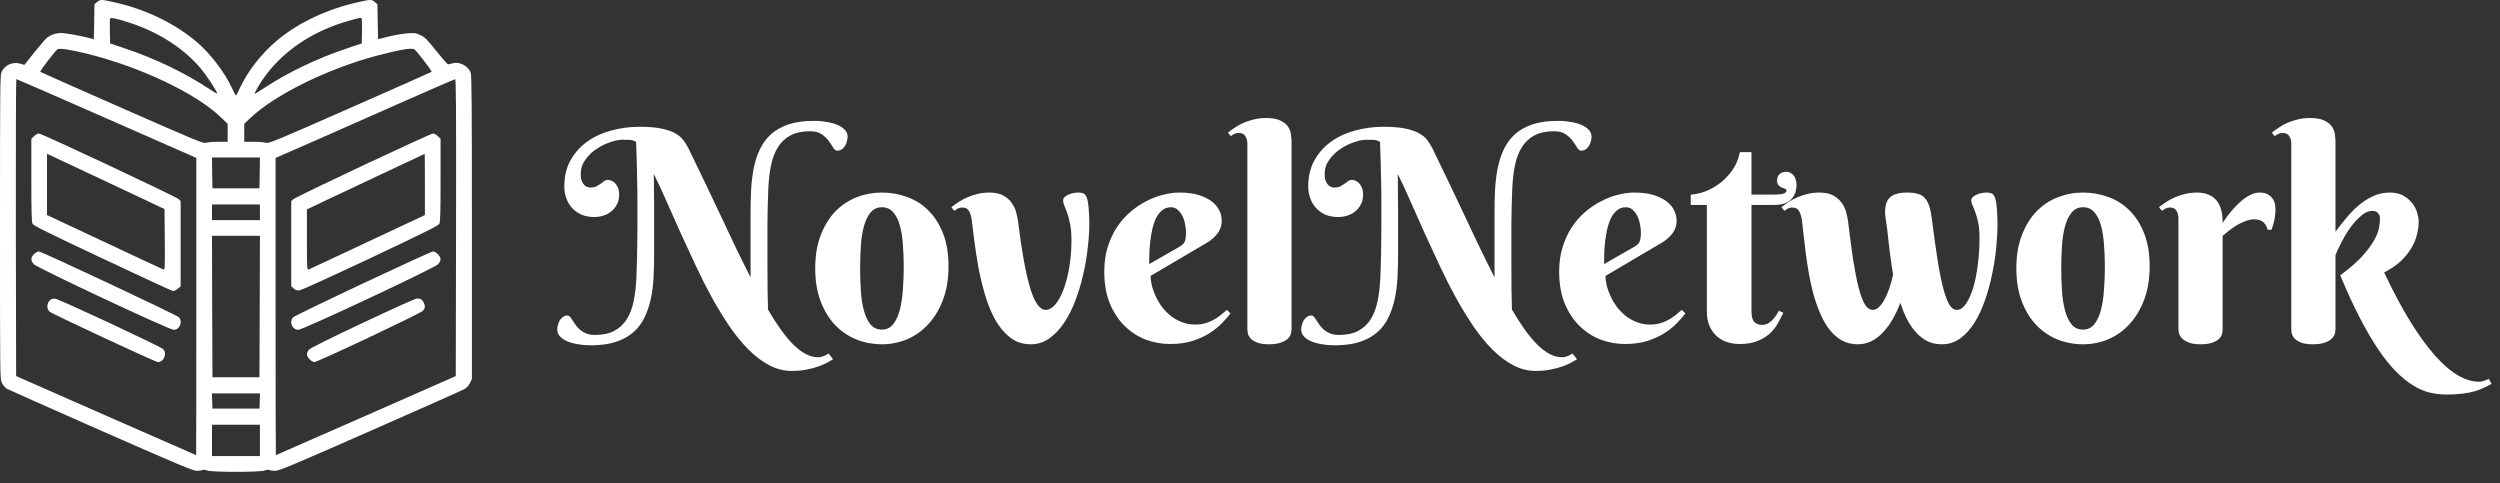
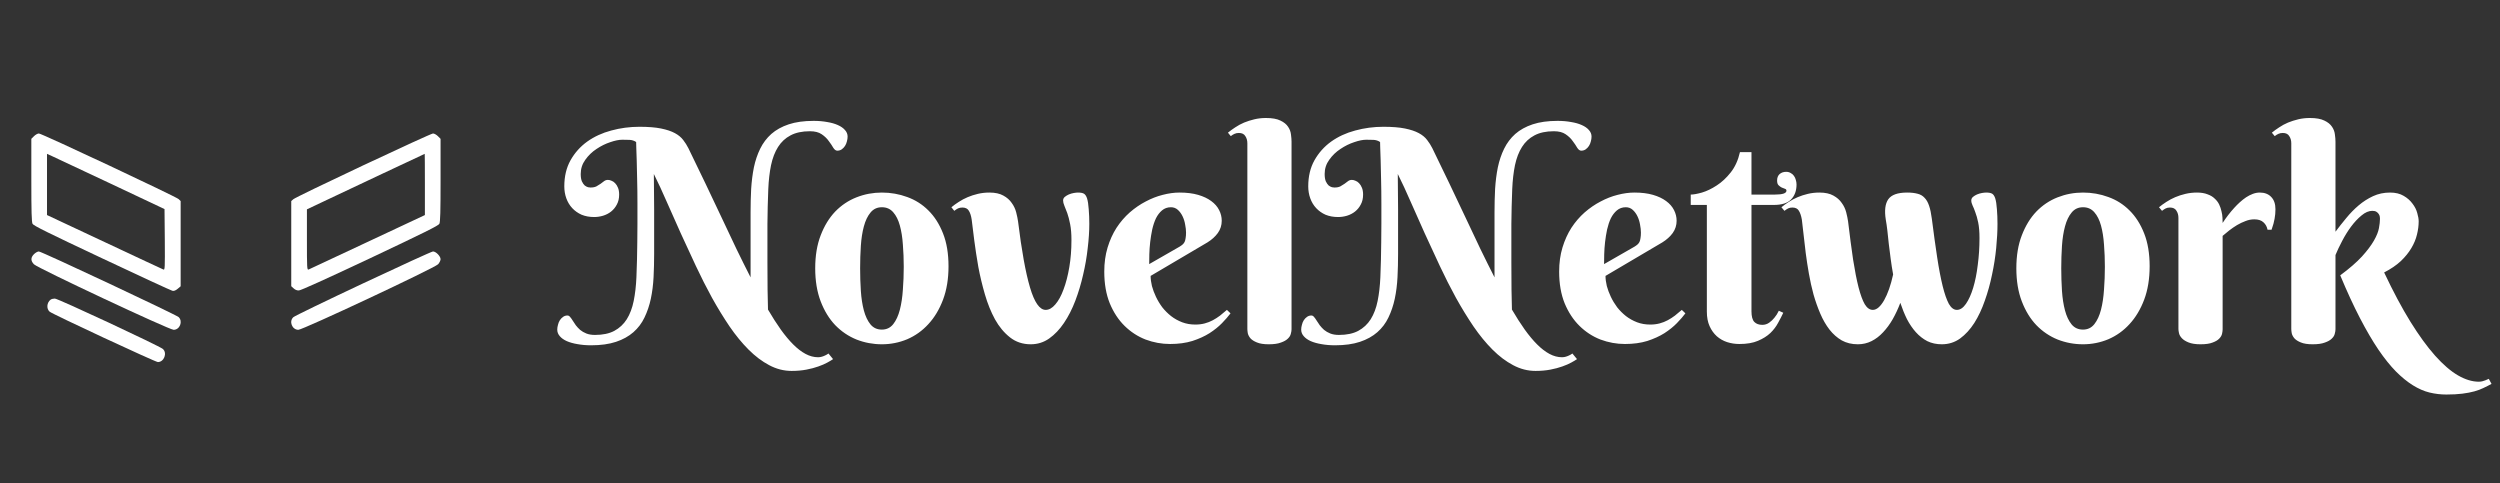
<svg xmlns="http://www.w3.org/2000/svg" width="212" height="41" viewBox="0 0 212 41" fill="none">
  <rect x="0" y="0" width="212" height="41" fill="#333333" stroke="none" />
  <path d="M54.055 17.269C54.055 16.529 54.047 15.849 54.03 15.23C54.022 14.612 54.01 14.075 53.994 13.619C53.986 13.155 53.973 12.789 53.957 12.521C53.949 12.252 53.945 12.093 53.945 12.044C53.782 11.931 53.595 11.87 53.383 11.861C53.18 11.853 52.976 11.849 52.773 11.849C52.488 11.849 52.146 11.918 51.748 12.057C51.349 12.187 50.962 12.378 50.588 12.63C50.214 12.874 49.896 13.18 49.636 13.546C49.375 13.904 49.245 14.307 49.245 14.754C49.245 15.015 49.278 15.222 49.343 15.377C49.416 15.532 49.497 15.65 49.587 15.731C49.685 15.804 49.778 15.853 49.868 15.877C49.965 15.894 50.035 15.902 50.075 15.902C50.279 15.902 50.446 15.869 50.576 15.804C50.706 15.731 50.824 15.658 50.93 15.585C51.035 15.503 51.133 15.43 51.223 15.365C51.32 15.291 51.43 15.255 51.552 15.255C51.65 15.255 51.752 15.279 51.857 15.328C51.971 15.369 52.073 15.438 52.163 15.536C52.26 15.633 52.342 15.764 52.407 15.926C52.472 16.081 52.504 16.272 52.504 16.5C52.504 16.826 52.439 17.106 52.309 17.342C52.187 17.578 52.024 17.778 51.821 17.94C51.626 18.095 51.398 18.213 51.137 18.294C50.885 18.368 50.633 18.404 50.38 18.404C49.99 18.404 49.636 18.339 49.318 18.209C49.009 18.071 48.745 17.884 48.525 17.648C48.305 17.412 48.138 17.135 48.024 16.817C47.91 16.5 47.853 16.162 47.853 15.804C47.853 14.958 48.029 14.221 48.378 13.595C48.736 12.96 49.209 12.431 49.794 12.008C50.389 11.585 51.068 11.271 51.833 11.068C52.606 10.856 53.404 10.751 54.226 10.751C54.966 10.751 55.577 10.799 56.057 10.897C56.537 10.995 56.927 11.125 57.228 11.288C57.53 11.45 57.766 11.646 57.937 11.873C58.107 12.093 58.254 12.325 58.376 12.569C58.872 13.579 59.352 14.571 59.816 15.548C60.288 16.524 60.74 17.477 61.171 18.404C61.611 19.332 62.034 20.227 62.441 21.09C62.856 21.944 63.259 22.754 63.649 23.519V21.773V18.002C63.649 17.326 63.666 16.667 63.698 16.024C63.739 15.373 63.816 14.762 63.93 14.193C64.052 13.615 64.231 13.086 64.467 12.606C64.703 12.126 65.017 11.711 65.407 11.361C65.806 11.011 66.298 10.738 66.884 10.543C67.47 10.348 68.174 10.25 68.996 10.25C69.411 10.25 69.794 10.283 70.144 10.348C70.493 10.405 70.795 10.49 71.047 10.604C71.307 10.718 71.511 10.86 71.657 11.031C71.804 11.194 71.877 11.377 71.877 11.581C71.877 11.711 71.857 11.849 71.816 11.996C71.783 12.134 71.731 12.26 71.657 12.374C71.584 12.488 71.49 12.586 71.376 12.667C71.271 12.74 71.144 12.777 70.998 12.777C70.876 12.777 70.762 12.691 70.656 12.521C70.559 12.35 70.433 12.162 70.278 11.959C70.131 11.747 69.932 11.556 69.68 11.385C69.436 11.214 69.102 11.129 68.679 11.129C68.019 11.129 67.47 11.247 67.031 11.483C66.599 11.711 66.249 12.036 65.981 12.46C65.712 12.883 65.513 13.399 65.383 14.01C65.261 14.612 65.183 15.283 65.151 16.024C65.135 16.537 65.118 17.037 65.102 17.525C65.094 18.006 65.086 18.494 65.078 18.99C65.078 19.487 65.078 20.003 65.078 20.541C65.078 21.07 65.078 21.639 65.078 22.25C65.078 23.112 65.082 23.885 65.09 24.569C65.098 25.252 65.11 25.814 65.126 26.253C65.493 26.88 65.855 27.446 66.213 27.95C66.571 28.447 66.921 28.866 67.263 29.207C67.613 29.558 67.963 29.826 68.312 30.013C68.662 30.2 69.016 30.294 69.374 30.294C69.488 30.294 69.598 30.278 69.704 30.245C69.81 30.213 69.903 30.176 69.985 30.135C70.074 30.095 70.164 30.042 70.253 29.977L70.644 30.453C70.53 30.534 70.367 30.632 70.156 30.746C69.952 30.86 69.7 30.969 69.399 31.075C69.106 31.181 68.768 31.27 68.386 31.344C68.003 31.417 67.584 31.454 67.128 31.454C66.469 31.454 65.835 31.291 65.224 30.965C64.622 30.648 64.04 30.209 63.478 29.647C62.917 29.085 62.38 28.43 61.867 27.682C61.355 26.925 60.858 26.115 60.378 25.252C59.906 24.39 59.45 23.491 59.011 22.555C58.571 21.619 58.144 20.695 57.729 19.784C57.322 18.864 56.927 17.977 56.545 17.123C56.171 16.26 55.804 15.47 55.446 14.754C55.446 15.226 55.45 15.715 55.459 16.219C55.467 16.724 55.471 17.232 55.471 17.745V21.529C55.471 22.205 55.454 22.864 55.422 23.507C55.389 24.15 55.312 24.76 55.19 25.338C55.068 25.908 54.889 26.436 54.653 26.925C54.425 27.405 54.112 27.82 53.713 28.17C53.314 28.52 52.822 28.793 52.236 28.988C51.65 29.183 50.946 29.281 50.124 29.281C49.709 29.281 49.327 29.248 48.977 29.183C48.627 29.126 48.322 29.041 48.061 28.927C47.809 28.813 47.613 28.674 47.475 28.512C47.329 28.349 47.255 28.162 47.255 27.95C47.255 27.82 47.276 27.686 47.316 27.547C47.349 27.401 47.402 27.271 47.475 27.157C47.548 27.043 47.638 26.949 47.744 26.876C47.849 26.795 47.976 26.754 48.122 26.754C48.203 26.754 48.277 26.795 48.342 26.876C48.415 26.957 48.488 27.059 48.562 27.181C48.643 27.303 48.732 27.438 48.83 27.584C48.936 27.722 49.058 27.852 49.196 27.975C49.343 28.097 49.518 28.198 49.721 28.28C49.925 28.361 50.169 28.402 50.454 28.402C51.113 28.402 51.658 28.288 52.089 28.06C52.529 27.824 52.883 27.494 53.151 27.071C53.42 26.64 53.615 26.123 53.737 25.521C53.859 24.919 53.937 24.243 53.969 23.495C53.994 22.982 54.01 22.485 54.018 22.005C54.026 21.525 54.034 21.037 54.042 20.541C54.051 20.044 54.055 19.527 54.055 18.99C54.055 18.453 54.055 17.879 54.055 17.269ZM69.13 22.75C69.13 21.684 69.285 20.752 69.594 19.955C69.903 19.149 70.314 18.477 70.827 17.94C71.348 17.403 71.95 17 72.634 16.732C73.317 16.463 74.034 16.329 74.782 16.329C75.531 16.329 76.247 16.455 76.931 16.707C77.614 16.952 78.212 17.33 78.725 17.843C79.246 18.355 79.661 19.006 79.97 19.796C80.279 20.577 80.434 21.505 80.434 22.579C80.434 23.645 80.279 24.589 79.97 25.411C79.661 26.233 79.246 26.925 78.725 27.486C78.212 28.048 77.614 28.475 76.931 28.768C76.247 29.053 75.531 29.195 74.782 29.195C74.034 29.195 73.317 29.061 72.634 28.793C71.95 28.516 71.348 28.109 70.827 27.572C70.314 27.035 69.903 26.363 69.594 25.558C69.285 24.752 69.13 23.816 69.13 22.75ZM76.638 22.628C76.638 21.977 76.613 21.35 76.564 20.748C76.524 20.138 76.438 19.596 76.308 19.125C76.178 18.652 75.991 18.278 75.747 18.002C75.502 17.717 75.181 17.574 74.782 17.574C74.383 17.574 74.062 17.725 73.818 18.026C73.574 18.319 73.387 18.709 73.256 19.198C73.126 19.678 73.041 20.227 73 20.846C72.959 21.464 72.939 22.099 72.939 22.75C72.939 23.401 72.959 24.04 73 24.666C73.041 25.285 73.126 25.838 73.256 26.327C73.387 26.815 73.574 27.21 73.818 27.511C74.062 27.804 74.383 27.95 74.782 27.95C75.181 27.95 75.502 27.796 75.747 27.486C75.991 27.177 76.178 26.77 76.308 26.266C76.438 25.761 76.524 25.191 76.564 24.557C76.613 23.922 76.638 23.279 76.638 22.628ZM82.399 18.624C82.351 18.299 82.269 18.046 82.155 17.867C82.049 17.688 81.866 17.599 81.606 17.599C81.468 17.599 81.346 17.623 81.24 17.672C81.142 17.721 81.036 17.79 80.922 17.879L80.678 17.574C80.865 17.42 81.073 17.269 81.301 17.123C81.537 16.968 81.789 16.834 82.058 16.72C82.326 16.606 82.615 16.512 82.924 16.439C83.234 16.366 83.559 16.329 83.901 16.329C84.389 16.329 84.784 16.415 85.085 16.585C85.386 16.748 85.622 16.956 85.793 17.208C85.972 17.452 86.098 17.717 86.171 18.002C86.245 18.286 86.297 18.543 86.33 18.77C86.631 21.236 86.969 23.104 87.343 24.373C87.718 25.643 88.161 26.278 88.674 26.278C88.959 26.278 89.231 26.123 89.492 25.814C89.76 25.505 89.992 25.081 90.188 24.544C90.391 24.007 90.554 23.381 90.676 22.665C90.798 21.948 90.859 21.183 90.859 20.37C90.859 19.832 90.822 19.381 90.749 19.015C90.676 18.64 90.594 18.327 90.505 18.075C90.415 17.822 90.334 17.615 90.261 17.452C90.188 17.281 90.151 17.131 90.151 17C90.151 16.878 90.2 16.777 90.297 16.695C90.395 16.614 90.509 16.545 90.639 16.488C90.778 16.431 90.916 16.39 91.054 16.366C91.201 16.341 91.319 16.329 91.408 16.329C91.644 16.329 91.815 16.362 91.921 16.427C92.027 16.492 92.112 16.618 92.177 16.805C92.251 17.041 92.299 17.355 92.324 17.745C92.356 18.128 92.373 18.539 92.373 18.978C92.373 19.605 92.328 20.292 92.238 21.041C92.157 21.79 92.027 22.543 91.848 23.299C91.677 24.056 91.457 24.789 91.189 25.497C90.92 26.205 90.599 26.835 90.224 27.389C89.858 27.934 89.439 28.373 88.967 28.707C88.503 29.033 87.982 29.195 87.404 29.195C86.729 29.195 86.143 29 85.647 28.609C85.15 28.219 84.727 27.71 84.377 27.084C84.035 26.457 83.75 25.753 83.522 24.972C83.295 24.19 83.107 23.409 82.961 22.628C82.823 21.838 82.709 21.094 82.619 20.394C82.538 19.686 82.465 19.096 82.399 18.624ZM97.573 23.397C97.573 23.657 97.609 23.942 97.683 24.252C97.764 24.553 97.878 24.858 98.024 25.167C98.171 25.476 98.35 25.773 98.561 26.058C98.781 26.335 99.029 26.583 99.306 26.803C99.591 27.023 99.904 27.197 100.246 27.328C100.588 27.458 100.962 27.523 101.369 27.523C101.654 27.523 101.918 27.49 102.163 27.425C102.407 27.36 102.635 27.271 102.846 27.157C103.058 27.043 103.261 26.913 103.457 26.766C103.652 26.611 103.847 26.449 104.042 26.278L104.348 26.571C104.16 26.823 103.92 27.1 103.627 27.401C103.334 27.702 102.98 27.987 102.565 28.255C102.15 28.516 101.666 28.735 101.113 28.915C100.559 29.085 99.929 29.171 99.221 29.171C98.513 29.171 97.821 29.045 97.145 28.793C96.478 28.532 95.884 28.145 95.363 27.633C94.842 27.12 94.423 26.481 94.106 25.716C93.797 24.951 93.642 24.056 93.642 23.031C93.642 22.29 93.736 21.611 93.923 20.992C94.11 20.374 94.362 19.816 94.68 19.32C95.005 18.823 95.38 18.388 95.803 18.014C96.234 17.639 96.686 17.33 97.158 17.086C97.63 16.834 98.11 16.646 98.598 16.524C99.095 16.394 99.571 16.329 100.026 16.329C100.629 16.329 101.153 16.394 101.601 16.524C102.049 16.655 102.419 16.83 102.712 17.049C103.013 17.269 103.237 17.525 103.383 17.818C103.53 18.103 103.603 18.404 103.603 18.722C103.603 19.104 103.493 19.45 103.273 19.759C103.054 20.06 102.761 20.325 102.395 20.553L97.573 23.397ZM100.026 20.919C100.132 20.854 100.218 20.793 100.283 20.736C100.356 20.671 100.413 20.598 100.454 20.516C100.494 20.427 100.523 20.321 100.539 20.199C100.563 20.069 100.576 19.91 100.576 19.723C100.576 19.519 100.551 19.295 100.502 19.051C100.462 18.799 100.389 18.563 100.283 18.343C100.177 18.123 100.043 17.94 99.88 17.794C99.717 17.648 99.522 17.574 99.294 17.574C99.001 17.574 98.749 17.664 98.537 17.843C98.334 18.014 98.163 18.238 98.024 18.514C97.894 18.791 97.788 19.108 97.707 19.466C97.634 19.816 97.577 20.17 97.536 20.528C97.495 20.886 97.471 21.232 97.463 21.566C97.455 21.891 97.451 22.168 97.451 22.396L100.026 20.919ZM109.523 27.926C109.523 28.032 109.503 28.158 109.462 28.304C109.43 28.451 109.344 28.589 109.206 28.719C109.076 28.849 108.881 28.959 108.62 29.049C108.368 29.146 108.026 29.195 107.595 29.195C107.163 29.195 106.826 29.142 106.582 29.037C106.337 28.939 106.154 28.821 106.032 28.683C105.918 28.544 105.845 28.402 105.812 28.255C105.788 28.109 105.776 27.991 105.776 27.901V12.154C105.776 11.918 105.719 11.715 105.605 11.544C105.499 11.365 105.316 11.275 105.056 11.275C104.917 11.275 104.795 11.3 104.689 11.349C104.592 11.389 104.486 11.454 104.372 11.544L104.128 11.251C104.315 11.096 104.523 10.946 104.75 10.799C104.978 10.645 105.227 10.51 105.495 10.396C105.772 10.283 106.065 10.189 106.374 10.116C106.683 10.043 107.009 10.006 107.351 10.006C107.88 10.006 108.291 10.079 108.583 10.226C108.876 10.364 109.092 10.539 109.23 10.751C109.369 10.954 109.45 11.174 109.475 11.41C109.507 11.637 109.523 11.841 109.523 12.02V27.926ZM117.141 17.269C117.141 16.529 117.132 15.849 117.116 15.23C117.108 14.612 117.096 14.075 117.08 13.619C117.071 13.155 117.059 12.789 117.043 12.521C117.035 12.252 117.031 12.093 117.031 12.044C116.868 11.931 116.681 11.87 116.469 11.861C116.266 11.853 116.062 11.849 115.859 11.849C115.574 11.849 115.232 11.918 114.833 12.057C114.435 12.187 114.048 12.378 113.674 12.63C113.299 12.874 112.982 13.18 112.722 13.546C112.461 13.904 112.331 14.307 112.331 14.754C112.331 15.015 112.364 15.222 112.429 15.377C112.502 15.532 112.583 15.65 112.673 15.731C112.771 15.804 112.864 15.853 112.954 15.877C113.051 15.894 113.12 15.902 113.161 15.902C113.365 15.902 113.531 15.869 113.662 15.804C113.792 15.731 113.91 15.658 114.016 15.585C114.121 15.503 114.219 15.43 114.309 15.365C114.406 15.291 114.516 15.255 114.638 15.255C114.736 15.255 114.838 15.279 114.943 15.328C115.057 15.369 115.159 15.438 115.249 15.536C115.346 15.633 115.428 15.764 115.493 15.926C115.558 16.081 115.59 16.272 115.59 16.5C115.59 16.826 115.525 17.106 115.395 17.342C115.273 17.578 115.11 17.778 114.907 17.94C114.711 18.095 114.484 18.213 114.223 18.294C113.971 18.368 113.719 18.404 113.466 18.404C113.076 18.404 112.722 18.339 112.404 18.209C112.095 18.071 111.831 17.884 111.611 17.648C111.391 17.412 111.224 17.135 111.11 16.817C110.996 16.5 110.939 16.162 110.939 15.804C110.939 14.958 111.114 14.221 111.464 13.595C111.822 12.96 112.294 12.431 112.88 12.008C113.474 11.585 114.154 11.271 114.919 11.068C115.692 10.856 116.49 10.751 117.312 10.751C118.052 10.751 118.662 10.799 119.143 10.897C119.623 10.995 120.013 11.125 120.314 11.288C120.616 11.45 120.852 11.646 121.022 11.873C121.193 12.093 121.34 12.325 121.462 12.569C121.958 13.579 122.438 14.571 122.902 15.548C123.374 16.524 123.826 17.477 124.257 18.404C124.697 19.332 125.12 20.227 125.527 21.09C125.942 21.944 126.345 22.754 126.735 23.519V21.773V18.002C126.735 17.326 126.752 16.667 126.784 16.024C126.825 15.373 126.902 14.762 127.016 14.193C127.138 13.615 127.317 13.086 127.553 12.606C127.789 12.126 128.103 11.711 128.493 11.361C128.892 11.011 129.384 10.738 129.97 10.543C130.556 10.348 131.26 10.25 132.082 10.25C132.497 10.25 132.88 10.283 133.229 10.348C133.579 10.405 133.881 10.49 134.133 10.604C134.393 10.718 134.597 10.86 134.743 11.031C134.89 11.194 134.963 11.377 134.963 11.581C134.963 11.711 134.943 11.849 134.902 11.996C134.869 12.134 134.816 12.26 134.743 12.374C134.67 12.488 134.576 12.586 134.462 12.667C134.357 12.74 134.23 12.777 134.084 12.777C133.962 12.777 133.848 12.691 133.742 12.521C133.645 12.35 133.518 12.162 133.364 11.959C133.217 11.747 133.018 11.556 132.766 11.385C132.521 11.214 132.188 11.129 131.765 11.129C131.105 11.129 130.556 11.247 130.117 11.483C129.685 11.711 129.335 12.036 129.067 12.46C128.798 12.883 128.599 13.399 128.469 14.01C128.347 14.612 128.269 15.283 128.237 16.024C128.221 16.537 128.204 17.037 128.188 17.525C128.18 18.006 128.172 18.494 128.164 18.99C128.164 19.487 128.164 20.003 128.164 20.541C128.164 21.07 128.164 21.639 128.164 22.25C128.164 23.112 128.168 23.885 128.176 24.569C128.184 25.252 128.196 25.814 128.212 26.253C128.579 26.88 128.941 27.446 129.299 27.95C129.657 28.447 130.007 28.866 130.349 29.207C130.699 29.558 131.049 29.826 131.398 30.013C131.748 30.2 132.102 30.294 132.46 30.294C132.574 30.294 132.684 30.278 132.79 30.245C132.896 30.213 132.989 30.176 133.071 30.135C133.16 30.095 133.25 30.042 133.339 29.977L133.73 30.453C133.616 30.534 133.453 30.632 133.242 30.746C133.038 30.86 132.786 30.969 132.485 31.075C132.192 31.181 131.854 31.27 131.472 31.344C131.089 31.417 130.67 31.454 130.214 31.454C129.555 31.454 128.92 31.291 128.31 30.965C127.708 30.648 127.126 30.209 126.564 29.647C126.003 29.085 125.466 28.43 124.953 27.682C124.44 26.925 123.944 26.115 123.464 25.252C122.992 24.39 122.536 23.491 122.097 22.555C121.657 21.619 121.23 20.695 120.815 19.784C120.408 18.864 120.013 17.977 119.631 17.123C119.257 16.26 118.89 15.47 118.532 14.754C118.532 15.226 118.536 15.715 118.544 16.219C118.553 16.724 118.557 17.232 118.557 17.745V21.529C118.557 22.205 118.54 22.864 118.508 23.507C118.475 24.15 118.398 24.76 118.276 25.338C118.154 25.908 117.975 26.436 117.739 26.925C117.511 27.405 117.198 27.82 116.799 28.17C116.4 28.52 115.908 28.793 115.322 28.988C114.736 29.183 114.032 29.281 113.21 29.281C112.795 29.281 112.412 29.248 112.062 29.183C111.713 29.126 111.407 29.041 111.147 28.927C110.895 28.813 110.699 28.674 110.561 28.512C110.415 28.349 110.341 28.162 110.341 27.95C110.341 27.82 110.362 27.686 110.402 27.547C110.435 27.401 110.488 27.271 110.561 27.157C110.634 27.043 110.724 26.949 110.83 26.876C110.935 26.795 111.062 26.754 111.208 26.754C111.289 26.754 111.363 26.795 111.428 26.876C111.501 26.957 111.574 27.059 111.647 27.181C111.729 27.303 111.818 27.438 111.916 27.584C112.022 27.722 112.144 27.852 112.282 27.975C112.429 28.097 112.604 28.198 112.807 28.28C113.011 28.361 113.255 28.402 113.54 28.402C114.199 28.402 114.744 28.288 115.175 28.06C115.615 27.824 115.969 27.494 116.237 27.071C116.506 26.64 116.701 26.123 116.823 25.521C116.945 24.919 117.023 24.243 117.055 23.495C117.08 22.982 117.096 22.485 117.104 22.005C117.112 21.525 117.12 21.037 117.128 20.541C117.137 20.044 117.141 19.527 117.141 18.99C117.141 18.453 117.141 17.879 117.141 17.269ZM136.147 23.397C136.147 23.657 136.184 23.942 136.257 24.252C136.338 24.553 136.452 24.858 136.599 25.167C136.745 25.476 136.924 25.773 137.136 26.058C137.355 26.335 137.604 26.583 137.88 26.803C138.165 27.023 138.479 27.197 138.82 27.328C139.162 27.458 139.536 27.523 139.943 27.523C140.228 27.523 140.493 27.49 140.737 27.425C140.981 27.36 141.209 27.271 141.42 27.157C141.632 27.043 141.835 26.913 142.031 26.766C142.226 26.611 142.421 26.449 142.617 26.278L142.922 26.571C142.735 26.823 142.495 27.1 142.202 27.401C141.909 27.702 141.555 27.987 141.14 28.255C140.725 28.516 140.24 28.735 139.687 28.915C139.134 29.085 138.503 29.171 137.795 29.171C137.087 29.171 136.395 29.045 135.72 28.793C135.052 28.532 134.458 28.145 133.938 27.633C133.417 27.12 132.998 26.481 132.68 25.716C132.371 24.951 132.216 24.056 132.216 23.031C132.216 22.29 132.31 21.611 132.497 20.992C132.684 20.374 132.937 19.816 133.254 19.32C133.579 18.823 133.954 18.388 134.377 18.014C134.808 17.639 135.26 17.33 135.732 17.086C136.204 16.834 136.684 16.646 137.172 16.524C137.669 16.394 138.145 16.329 138.601 16.329C139.203 16.329 139.728 16.394 140.175 16.524C140.623 16.655 140.993 16.83 141.286 17.049C141.587 17.269 141.811 17.525 141.958 17.818C142.104 18.103 142.177 18.404 142.177 18.722C142.177 19.104 142.067 19.45 141.848 19.759C141.628 20.06 141.335 20.325 140.969 20.553L136.147 23.397ZM138.601 20.919C138.706 20.854 138.792 20.793 138.857 20.736C138.93 20.671 138.987 20.598 139.028 20.516C139.069 20.427 139.097 20.321 139.113 20.199C139.138 20.069 139.15 19.91 139.15 19.723C139.15 19.519 139.125 19.295 139.077 19.051C139.036 18.799 138.963 18.563 138.857 18.343C138.751 18.123 138.617 17.94 138.454 17.794C138.291 17.648 138.096 17.574 137.868 17.574C137.575 17.574 137.323 17.664 137.111 17.843C136.908 18.014 136.737 18.238 136.599 18.514C136.468 18.791 136.363 19.108 136.281 19.466C136.208 19.816 136.151 20.17 136.11 20.528C136.07 20.886 136.045 21.232 136.037 21.566C136.029 21.891 136.025 22.168 136.025 22.396L138.601 20.919ZM148.525 17.379V26.4C148.525 26.831 148.606 27.132 148.769 27.303C148.932 27.466 149.156 27.547 149.44 27.547C149.66 27.547 149.855 27.486 150.026 27.364C150.197 27.242 150.344 27.104 150.466 26.949C150.612 26.778 150.738 26.579 150.844 26.351L151.223 26.522C151.101 26.782 150.954 27.067 150.783 27.377C150.62 27.686 150.401 27.975 150.124 28.243C149.847 28.504 149.497 28.723 149.074 28.902C148.659 29.081 148.134 29.171 147.5 29.171C147.141 29.171 146.796 29.118 146.462 29.012C146.136 28.906 145.843 28.74 145.583 28.512C145.331 28.284 145.127 27.999 144.973 27.657C144.818 27.315 144.741 26.904 144.741 26.424V17.379H143.374V16.5C143.601 16.5 143.919 16.443 144.326 16.329C144.733 16.207 145.148 16.008 145.571 15.731C146.002 15.454 146.401 15.084 146.767 14.62C147.133 14.156 147.394 13.582 147.548 12.899H148.525V16.5H150.515C151.166 16.5 151.491 16.39 151.491 16.17C151.491 16.089 151.451 16.036 151.369 16.012C151.288 15.979 151.194 15.943 151.088 15.902C150.991 15.853 150.901 15.788 150.82 15.707C150.738 15.625 150.698 15.491 150.698 15.304C150.698 15.076 150.767 14.897 150.905 14.767C151.052 14.636 151.239 14.571 151.467 14.571C151.613 14.571 151.739 14.604 151.845 14.669C151.959 14.726 152.053 14.807 152.126 14.913C152.199 15.011 152.252 15.125 152.285 15.255C152.325 15.385 152.346 15.515 152.346 15.646C152.346 16.174 152.191 16.598 151.882 16.915C151.581 17.224 151.092 17.379 150.417 17.379H148.525ZM167.861 20.199C167.861 19.662 167.824 19.218 167.751 18.868C167.678 18.518 167.596 18.229 167.507 18.002C167.425 17.765 167.348 17.574 167.275 17.428C167.202 17.273 167.165 17.131 167.165 17C167.165 16.878 167.214 16.777 167.312 16.695C167.409 16.614 167.523 16.545 167.653 16.488C167.792 16.431 167.93 16.39 168.068 16.366C168.215 16.341 168.333 16.329 168.422 16.329C168.658 16.329 168.829 16.362 168.935 16.427C169.041 16.492 169.126 16.618 169.191 16.805C169.265 17.041 169.313 17.355 169.338 17.745C169.37 18.128 169.387 18.539 169.387 18.978C169.387 19.605 169.35 20.292 169.277 21.041C169.204 21.79 169.086 22.543 168.923 23.299C168.768 24.056 168.565 24.789 168.312 25.497C168.068 26.205 167.771 26.835 167.421 27.389C167.071 27.934 166.669 28.373 166.213 28.707C165.757 29.033 165.24 29.195 164.663 29.195C164.207 29.195 163.796 29.106 163.43 28.927C163.072 28.74 162.75 28.487 162.465 28.17C162.181 27.852 161.928 27.482 161.708 27.059C161.497 26.628 161.31 26.168 161.147 25.68C160.96 26.176 160.744 26.64 160.5 27.071C160.256 27.494 159.983 27.865 159.682 28.182C159.389 28.5 159.064 28.748 158.706 28.927C158.347 29.106 157.961 29.195 157.546 29.195C157.033 29.195 156.577 29.085 156.179 28.866C155.788 28.638 155.442 28.333 155.141 27.95C154.84 27.56 154.58 27.108 154.36 26.595C154.14 26.082 153.949 25.541 153.786 24.972C153.632 24.402 153.501 23.816 153.396 23.214C153.29 22.612 153.2 22.03 153.127 21.468C153.054 20.907 152.993 20.382 152.944 19.894C152.895 19.405 152.846 18.982 152.797 18.624C152.74 18.299 152.655 18.046 152.541 17.867C152.435 17.688 152.252 17.599 151.992 17.599C151.853 17.599 151.735 17.623 151.638 17.672C151.54 17.721 151.434 17.79 151.32 17.879L151.064 17.574C151.251 17.42 151.459 17.269 151.687 17.123C151.923 16.968 152.175 16.834 152.443 16.72C152.712 16.606 153.001 16.512 153.31 16.439C153.619 16.366 153.945 16.329 154.287 16.329C154.775 16.329 155.17 16.415 155.471 16.585C155.772 16.748 156.008 16.956 156.179 17.208C156.358 17.452 156.484 17.717 156.557 18.002C156.63 18.286 156.683 18.543 156.716 18.77C156.862 19.999 157.005 21.082 157.143 22.018C157.29 22.953 157.444 23.739 157.607 24.373C157.77 25 157.945 25.476 158.132 25.802C158.327 26.119 158.555 26.278 158.815 26.278C158.986 26.278 159.153 26.205 159.316 26.058C159.479 25.912 159.633 25.708 159.78 25.448C159.926 25.187 160.065 24.874 160.195 24.508C160.325 24.134 160.439 23.723 160.537 23.275C160.455 22.827 160.386 22.384 160.329 21.944C160.272 21.505 160.219 21.086 160.17 20.687C160.13 20.28 160.089 19.902 160.048 19.552C160.008 19.202 159.963 18.893 159.914 18.624C159.792 17.859 159.861 17.285 160.122 16.903C160.39 16.52 160.923 16.329 161.721 16.329C162.071 16.329 162.364 16.362 162.6 16.427C162.844 16.484 163.043 16.598 163.198 16.769C163.361 16.931 163.491 17.159 163.588 17.452C163.686 17.737 163.763 18.103 163.82 18.551C163.975 19.771 164.125 20.862 164.272 21.822C164.418 22.783 164.573 23.592 164.736 24.252C164.899 24.911 165.074 25.415 165.261 25.765C165.456 26.107 165.684 26.278 165.944 26.278C166.221 26.278 166.477 26.107 166.713 25.765C166.949 25.423 167.153 24.972 167.324 24.41C167.495 23.849 167.625 23.202 167.714 22.469C167.812 21.737 167.861 20.98 167.861 20.199ZM170.986 22.75C170.986 21.684 171.14 20.752 171.45 19.955C171.759 19.149 172.17 18.477 172.683 17.94C173.203 17.403 173.806 17 174.489 16.732C175.173 16.463 175.889 16.329 176.638 16.329C177.386 16.329 178.103 16.455 178.786 16.707C179.47 16.952 180.068 17.33 180.581 17.843C181.101 18.355 181.516 19.006 181.826 19.796C182.135 20.577 182.29 21.505 182.29 22.579C182.29 23.645 182.135 24.589 181.826 25.411C181.516 26.233 181.101 26.925 180.581 27.486C180.068 28.048 179.47 28.475 178.786 28.768C178.103 29.053 177.386 29.195 176.638 29.195C175.889 29.195 175.173 29.061 174.489 28.793C173.806 28.516 173.203 28.109 172.683 27.572C172.17 27.035 171.759 26.363 171.45 25.558C171.14 24.752 170.986 23.816 170.986 22.75ZM178.493 22.628C178.493 21.977 178.469 21.35 178.42 20.748C178.379 20.138 178.294 19.596 178.164 19.125C178.033 18.652 177.846 18.278 177.602 18.002C177.358 17.717 177.036 17.574 176.638 17.574C176.239 17.574 175.917 17.725 175.673 18.026C175.429 18.319 175.242 18.709 175.112 19.198C174.982 19.678 174.896 20.227 174.855 20.846C174.815 21.464 174.794 22.099 174.794 22.75C174.794 23.401 174.815 24.04 174.855 24.666C174.896 25.285 174.982 25.838 175.112 26.327C175.242 26.815 175.429 27.21 175.673 27.511C175.917 27.804 176.239 27.95 176.638 27.95C177.036 27.95 177.358 27.796 177.602 27.486C177.846 27.177 178.033 26.77 178.164 26.266C178.294 25.761 178.379 25.191 178.42 24.557C178.469 23.922 178.493 23.279 178.493 22.628ZM188.479 18.905C188.788 18.433 189.117 18.006 189.467 17.623C189.614 17.46 189.772 17.302 189.943 17.147C190.114 16.992 190.289 16.854 190.468 16.732C190.655 16.61 190.847 16.512 191.042 16.439C191.237 16.366 191.433 16.329 191.628 16.329C192.043 16.329 192.368 16.455 192.604 16.707C192.84 16.952 192.958 17.297 192.958 17.745C192.958 18.022 192.934 18.29 192.885 18.551C192.845 18.803 192.759 19.112 192.629 19.479H192.287C192.238 19.226 192.124 19.019 191.945 18.856C191.766 18.685 191.506 18.6 191.164 18.6C190.912 18.6 190.664 18.648 190.419 18.746C190.175 18.836 189.935 18.95 189.699 19.088C189.471 19.226 189.252 19.377 189.04 19.54C188.837 19.702 188.649 19.857 188.479 20.003V27.926C188.479 28.032 188.462 28.158 188.43 28.304C188.397 28.451 188.316 28.589 188.186 28.719C188.063 28.849 187.876 28.959 187.624 29.049C187.38 29.146 187.042 29.195 186.611 29.195C186.18 29.195 185.838 29.142 185.585 29.037C185.341 28.939 185.154 28.821 185.024 28.683C184.894 28.544 184.812 28.402 184.78 28.255C184.747 28.109 184.731 27.991 184.731 27.901V18.477C184.731 18.241 184.674 18.038 184.56 17.867C184.454 17.688 184.271 17.599 184.011 17.599C183.872 17.599 183.754 17.623 183.657 17.672C183.559 17.721 183.453 17.79 183.339 17.879L183.083 17.574C183.27 17.42 183.478 17.269 183.706 17.123C183.942 16.968 184.194 16.834 184.462 16.72C184.731 16.606 185.02 16.512 185.329 16.439C185.638 16.366 185.964 16.329 186.306 16.329C186.656 16.329 186.953 16.378 187.197 16.476C187.449 16.565 187.653 16.687 187.807 16.842C187.97 16.988 188.096 17.155 188.186 17.342C188.275 17.529 188.34 17.721 188.381 17.916C188.43 18.103 188.458 18.286 188.466 18.465C188.474 18.636 188.479 18.783 188.479 18.905ZM198.049 19.649C198.334 19.267 198.639 18.88 198.964 18.49C199.29 18.091 199.64 17.733 200.014 17.416C200.389 17.098 200.795 16.838 201.235 16.634C201.674 16.431 202.154 16.329 202.675 16.329C203.139 16.329 203.526 16.423 203.835 16.61C204.144 16.789 204.392 17.009 204.58 17.269C204.775 17.521 204.909 17.786 204.982 18.062C205.064 18.339 205.104 18.575 205.104 18.77C205.104 19.129 205.056 19.503 204.958 19.894C204.868 20.276 204.71 20.659 204.482 21.041C204.262 21.415 203.965 21.782 203.591 22.14C203.216 22.49 202.744 22.811 202.175 23.104C202.94 24.724 203.684 26.119 204.409 27.291C205.133 28.455 205.829 29.411 206.496 30.16C207.172 30.916 207.819 31.474 208.437 31.832C209.056 32.19 209.646 32.369 210.207 32.369C210.305 32.369 210.402 32.357 210.5 32.333C210.598 32.308 210.687 32.28 210.769 32.247C210.858 32.215 210.952 32.174 211.049 32.125L211.281 32.552C211.062 32.674 210.838 32.788 210.61 32.894C210.382 33.008 210.122 33.106 209.829 33.187C209.536 33.268 209.198 33.334 208.815 33.382C208.433 33.431 207.977 33.456 207.448 33.456C206.968 33.456 206.492 33.399 206.02 33.285C205.556 33.171 205.088 32.967 204.616 32.674C204.144 32.381 203.664 31.991 203.176 31.502C202.696 31.014 202.199 30.396 201.687 29.647C201.182 28.898 200.661 28.007 200.124 26.974C199.587 25.94 199.029 24.732 198.452 23.348C199.233 22.77 199.847 22.237 200.295 21.749C200.743 21.253 201.08 20.805 201.308 20.406C201.536 20.008 201.678 19.654 201.735 19.344C201.792 19.035 201.821 18.77 201.821 18.551C201.821 18.518 201.817 18.465 201.809 18.392C201.8 18.311 201.772 18.233 201.723 18.16C201.682 18.087 201.617 18.022 201.528 17.965C201.446 17.908 201.328 17.879 201.174 17.879C200.873 17.879 200.568 18.01 200.258 18.27C199.949 18.522 199.652 18.84 199.367 19.222C199.09 19.596 198.838 20.003 198.61 20.443C198.382 20.874 198.195 21.269 198.049 21.627V27.926C198.049 28.032 198.028 28.158 197.988 28.304C197.955 28.451 197.87 28.589 197.731 28.719C197.601 28.849 197.406 28.959 197.146 29.049C196.893 29.146 196.551 29.195 196.12 29.195C195.689 29.195 195.351 29.142 195.107 29.037C194.863 28.939 194.68 28.821 194.558 28.683C194.444 28.544 194.37 28.402 194.338 28.255C194.313 28.109 194.301 27.991 194.301 27.901V12.154C194.301 11.918 194.244 11.715 194.13 11.544C194.025 11.365 193.841 11.275 193.581 11.275C193.443 11.275 193.321 11.3 193.215 11.349C193.117 11.389 193.011 11.454 192.897 11.544L192.653 11.251C192.84 11.096 193.048 10.946 193.276 10.799C193.504 10.645 193.752 10.51 194.021 10.396C194.297 10.283 194.59 10.189 194.899 10.116C195.209 10.043 195.534 10.006 195.876 10.006C196.405 10.006 196.816 10.079 197.109 10.226C197.402 10.364 197.618 10.539 197.756 10.751C197.894 10.954 197.976 11.174 198 11.41C198.033 11.637 198.049 11.841 198.049 12.02V19.649Z" fill="white" />
-   <path d="M8.23 0.174L8.011 0.362L7.988 1.847L7.957 3.332L7.714 3.261C7.034 3.066 5.573 2.8 5.174 2.8C4.721 2.8 4.267 2.964 3.931 3.246C3.838 3.324 3.384 3.863 2.915 4.441L2.071 5.504L1.704 5.395C1.063 5.215 0.414 5.512 0.125 6.114C0.008 6.356 0 7.552 0 19.26C0 32.126 0 32.141 0.164 32.469C0.25 32.657 0.438 32.876 0.571 32.962C0.711 33.04 4.307 34.642 8.566 36.518C15.327 39.488 16.366 39.926 16.695 39.926C16.906 39.926 17.125 39.895 17.187 39.855C17.25 39.816 17.398 39.832 17.555 39.895C17.93 40.051 22.088 40.051 22.463 39.895C22.619 39.832 22.768 39.816 22.83 39.855C22.893 39.895 23.112 39.926 23.323 39.926C23.667 39.926 24.636 39.519 31.373 36.557C35.594 34.705 39.189 33.102 39.369 33.001C39.58 32.876 39.744 32.704 39.853 32.477L40.017 32.141V19.268C40.017 8.568 40.002 6.349 39.908 6.138C39.674 5.575 38.939 5.2 38.384 5.364C38.22 5.418 38.048 5.458 38.001 5.458C37.946 5.458 37.501 4.949 37.001 4.324C36.227 3.355 36.039 3.167 35.672 2.988C35.273 2.792 35.195 2.784 34.562 2.824C34.187 2.855 33.468 2.972 32.968 3.097L32.061 3.324L32.03 1.839L32.006 0.362L31.787 0.174C31.514 -0.061 31.451 -0.061 30.341 0.19C27.731 0.776 25.324 1.909 23.518 3.41C22.205 4.504 21.017 6.012 20.353 7.443C20.189 7.81 20.032 8.107 20.009 8.107C19.985 8.107 19.829 7.81 19.657 7.443C19.047 6.122 17.867 4.582 16.71 3.582C14.858 1.995 12.357 0.784 9.684 0.19C8.566 -0.061 8.504 -0.061 8.23 0.174ZM11.146 1.979C13.537 2.784 15.632 4.144 17.023 5.809C17.57 6.466 18.485 7.865 18.414 7.935C18.399 7.951 18.125 7.794 17.812 7.583C15.663 6.169 13.193 4.973 10.552 4.09L9.34 3.683L9.317 2.675C9.309 2.128 9.309 1.636 9.332 1.581C9.379 1.456 9.95 1.581 11.146 1.979ZM30.701 2.644L30.677 3.683L29.466 4.09C26.871 4.957 24.503 6.091 22.408 7.458C21.986 7.732 21.627 7.959 21.603 7.959C21.541 7.959 21.885 7.318 22.221 6.825C23.823 4.434 26.41 2.659 29.583 1.761C30.482 1.51 30.584 1.487 30.662 1.55C30.693 1.581 30.709 2.073 30.701 2.644ZM7.402 4.559C11.919 5.684 16.632 7.92 18.735 9.952L19.305 10.499V11.265V12.023H18.508C18.07 12.023 17.609 12.062 17.476 12.109C17.25 12.187 16.789 11.999 10.356 9.17C6.573 7.505 3.447 6.122 3.416 6.091C3.361 6.036 4.666 4.324 4.869 4.184C5.041 4.066 5.971 4.207 7.402 4.559ZM35.148 4.191C35.336 4.316 36.657 6.036 36.602 6.091C36.571 6.122 33.444 7.505 29.661 9.17C23.221 12.007 22.768 12.187 22.541 12.109C22.408 12.062 21.947 12.023 21.509 12.023H20.712V11.265V10.499L21.212 10.022C23.284 8.045 27.801 5.817 31.983 4.715C33.96 4.199 34.906 4.035 35.148 4.191ZM9.043 10.046L16.648 13.391V25.99C16.648 32.923 16.64 38.597 16.632 38.597C16.617 38.597 13.178 37.089 8.988 35.244L1.368 31.891L1.344 19.299C1.337 12.375 1.352 6.708 1.383 6.708C1.423 6.708 4.869 8.209 9.043 10.046ZM38.673 19.299L38.65 31.891L31.037 35.244C26.848 37.089 23.409 38.597 23.393 38.597C23.377 38.597 23.37 32.923 23.37 25.99V13.391L24.566 12.867C26.137 12.187 27.832 11.437 33.648 8.865C36.313 7.685 38.54 6.716 38.595 6.716C38.673 6.708 38.689 9.248 38.673 19.299ZM22.025 14.657L22.002 15.97H20.009H18.016L17.992 14.657L17.977 13.352H20.009H22.041L22.025 14.657ZM22.041 18.002V18.666H20.009H17.977V18.002V17.338H20.009H22.041V18.002ZM22.025 25.99L22.002 31.993H20.009H18.016L17.992 25.99L17.977 19.995H20.009H22.041L22.025 25.99ZM22.025 34.001L22.002 34.65H20.009H18.016L17.992 34.001L17.969 33.36H20.009H22.049L22.025 34.001ZM22.041 37.346V38.675H20.009H17.977V37.346V36.018H20.009H22.041V37.346Z" fill="white" />
  <path d="M2.884 11.546L2.657 11.773V15.282C2.657 17.939 2.681 18.831 2.759 18.979C2.837 19.135 4.025 19.722 8.637 21.894C11.818 23.395 14.514 24.638 14.624 24.661C14.764 24.685 14.889 24.638 15.069 24.489L15.319 24.278V20.667V17.049L15.147 16.884C14.913 16.666 3.533 11.319 3.298 11.319C3.197 11.319 3.009 11.421 2.884 11.546ZM9.379 15.571L13.951 17.729L13.975 20.316C13.991 22.762 13.983 22.903 13.858 22.856C13.78 22.825 11.528 21.777 8.855 20.519L3.986 18.236V15.642V13.047L4.4 13.234C4.619 13.336 6.862 14.383 9.379 15.571Z" fill="white" />
  <path d="M2.884 21.55C2.595 21.84 2.595 22.113 2.876 22.41C3.181 22.731 14.342 27.967 14.725 27.967C15.249 27.967 15.53 27.248 15.147 26.889C14.913 26.678 3.525 21.324 3.291 21.324C3.197 21.324 3.009 21.425 2.884 21.55Z" fill="white" />
  <path d="M4.291 25.412C3.963 25.662 3.924 26.177 4.205 26.428C4.447 26.639 13.178 30.703 13.389 30.703C13.912 30.703 14.201 29.937 13.811 29.593C13.521 29.335 4.916 25.318 4.65 25.318C4.525 25.318 4.361 25.357 4.291 25.412Z" fill="white" />
  <path d="M30.795 14.024C27.637 15.509 24.972 16.798 24.878 16.892L24.698 17.049V20.66V24.27L24.894 24.45C25.027 24.575 25.183 24.638 25.347 24.63C25.503 24.63 27.66 23.653 31.381 21.902C36.008 19.714 37.18 19.135 37.258 18.979C37.337 18.831 37.36 17.932 37.36 15.282V11.773L37.133 11.546C37.008 11.421 36.821 11.319 36.719 11.319C36.618 11.319 33.952 12.539 30.795 14.024ZM36.031 15.634V18.237L31.162 20.519C28.489 21.777 26.238 22.825 26.168 22.856C26.035 22.903 26.027 22.746 26.027 20.331V17.752L27.301 17.15C29.45 16.134 35.992 13.047 36.016 13.047C36.024 13.039 36.031 14.211 36.031 15.634Z" fill="white" />
  <path d="M30.795 24.028C27.637 25.513 24.972 26.803 24.878 26.897C24.487 27.248 24.769 27.967 25.3 27.967C25.683 27.967 36.836 22.738 37.149 22.41C37.266 22.285 37.36 22.09 37.36 21.98C37.36 21.73 36.969 21.324 36.719 21.324C36.618 21.324 33.952 22.543 30.795 24.028Z" fill="white" />
-   <path d="M30.756 27.381C27.84 28.757 26.324 29.515 26.207 29.648C26.105 29.757 26.027 29.937 26.027 30.046C26.027 30.297 26.426 30.703 26.66 30.703C26.942 30.703 35.648 26.584 35.859 26.357C36.063 26.131 36.078 25.935 35.914 25.63C35.789 25.38 35.656 25.31 35.344 25.31C35.226 25.318 33.163 26.248 30.756 27.381Z" fill="white" />
</svg>